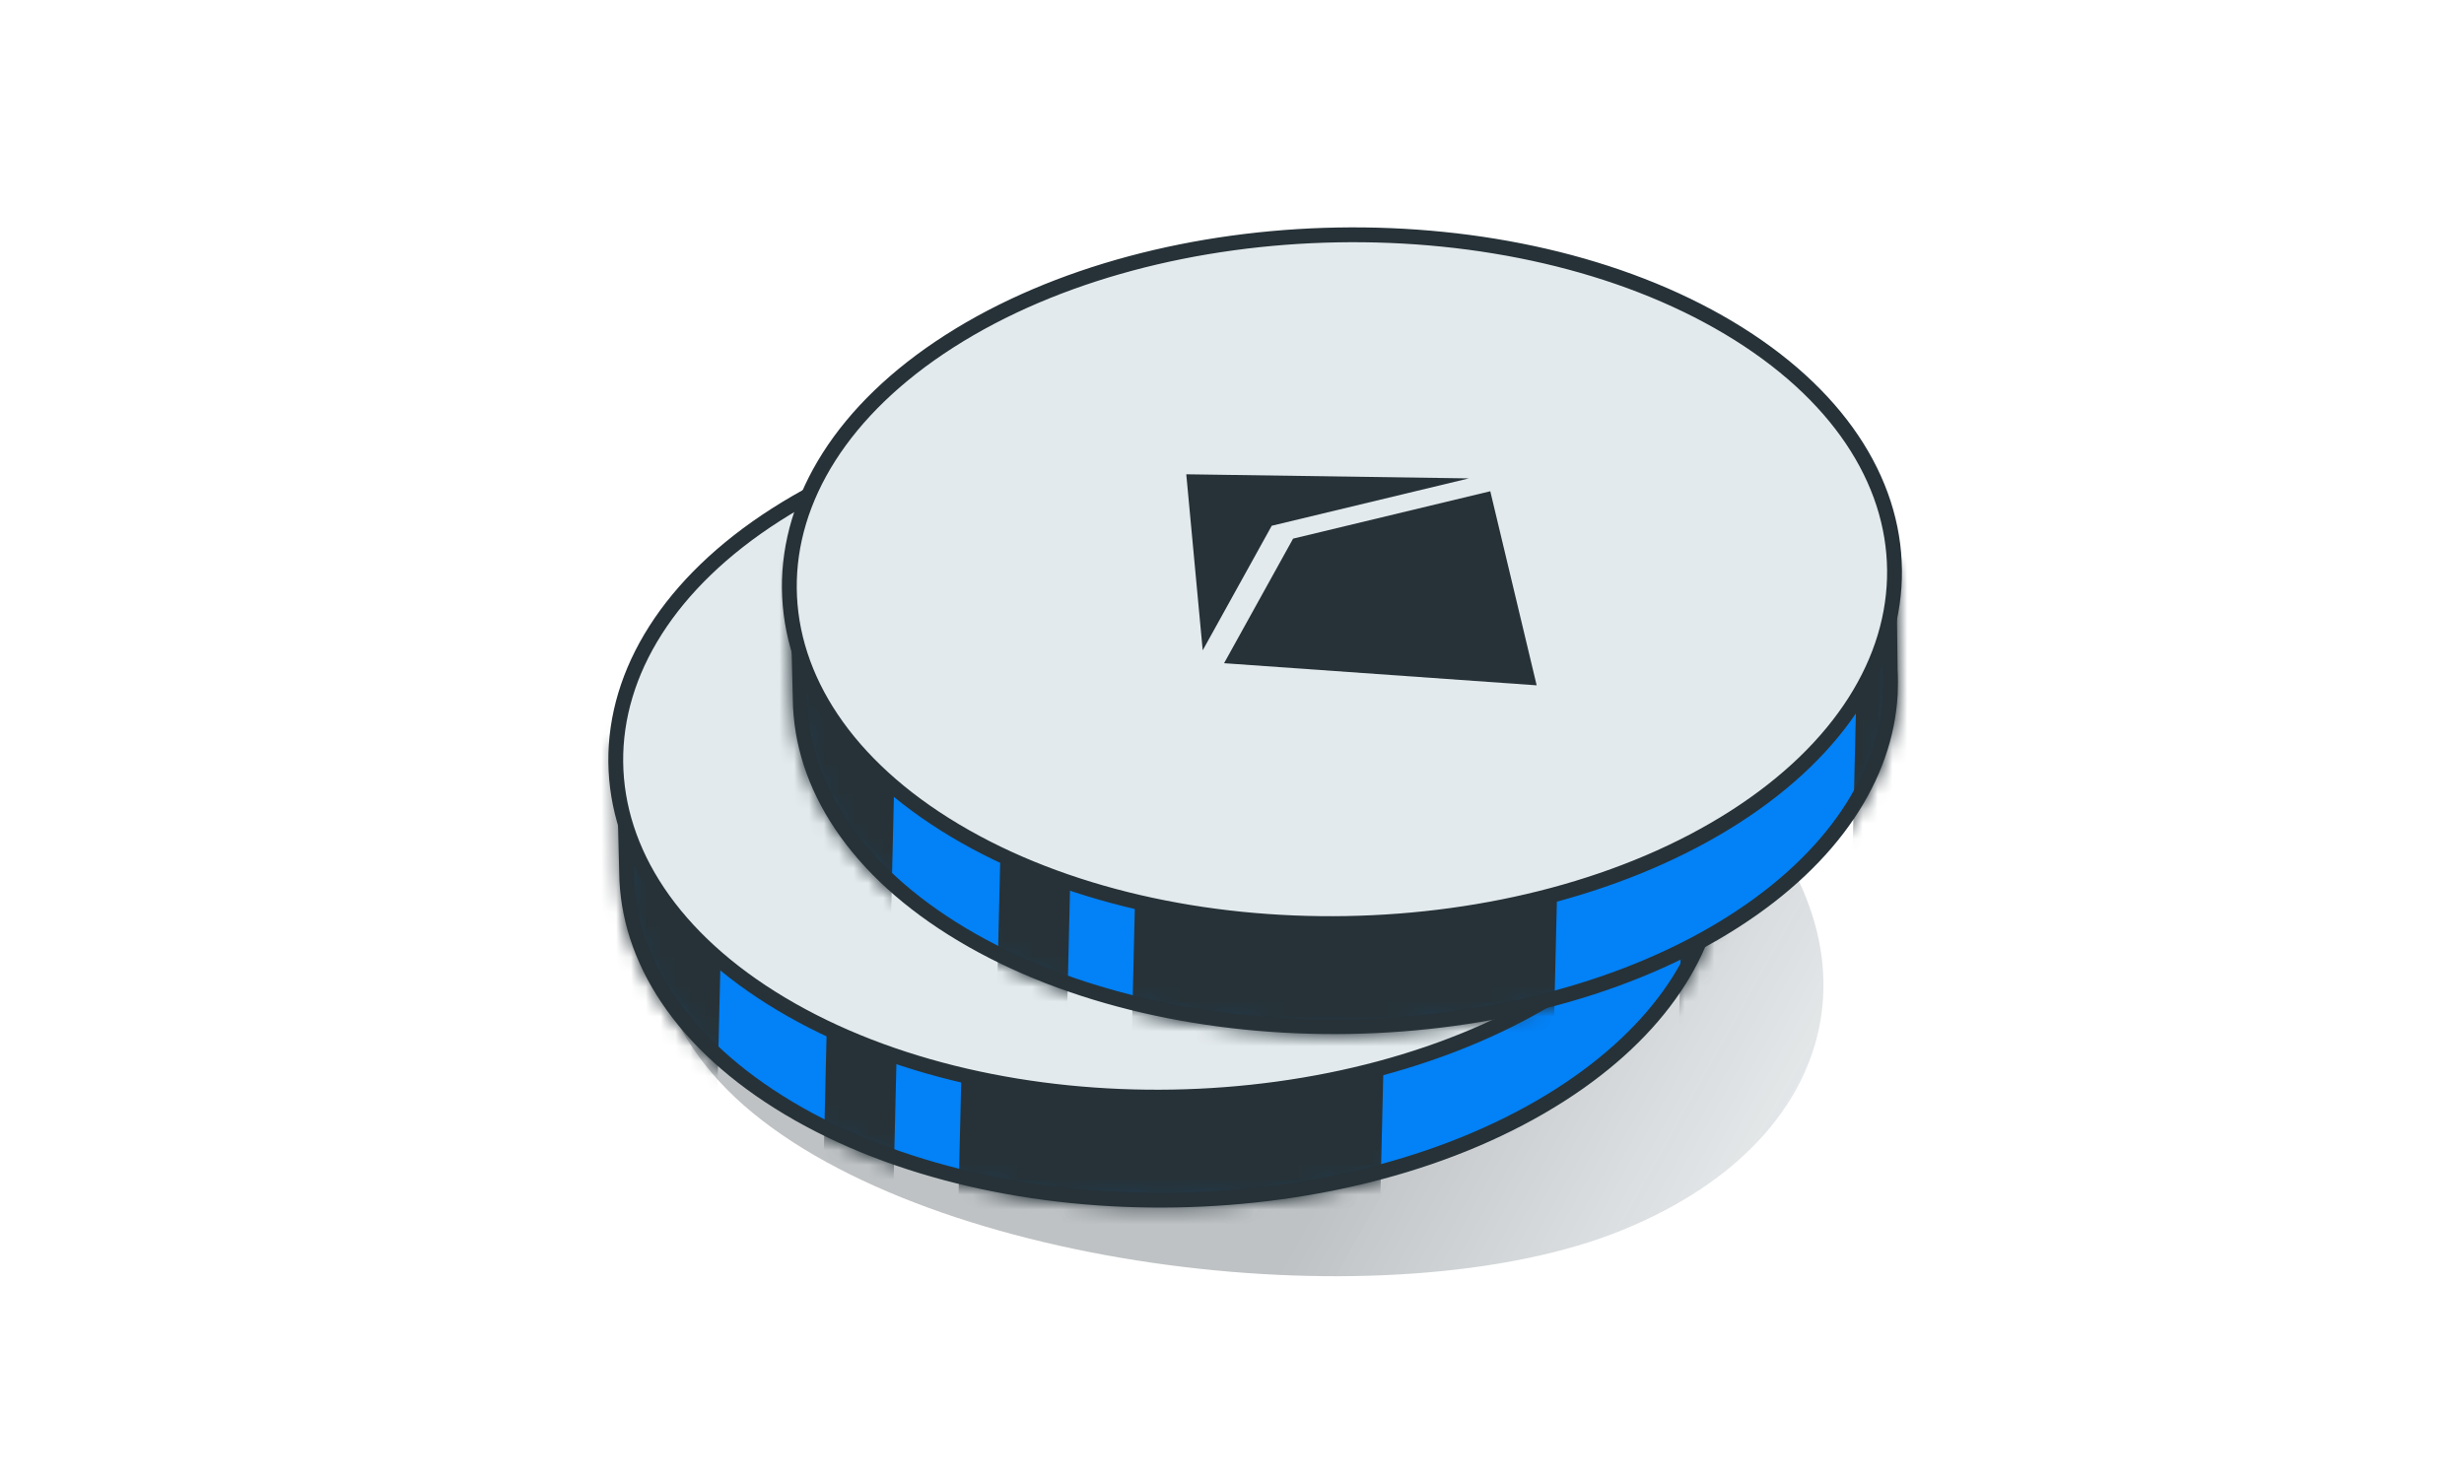
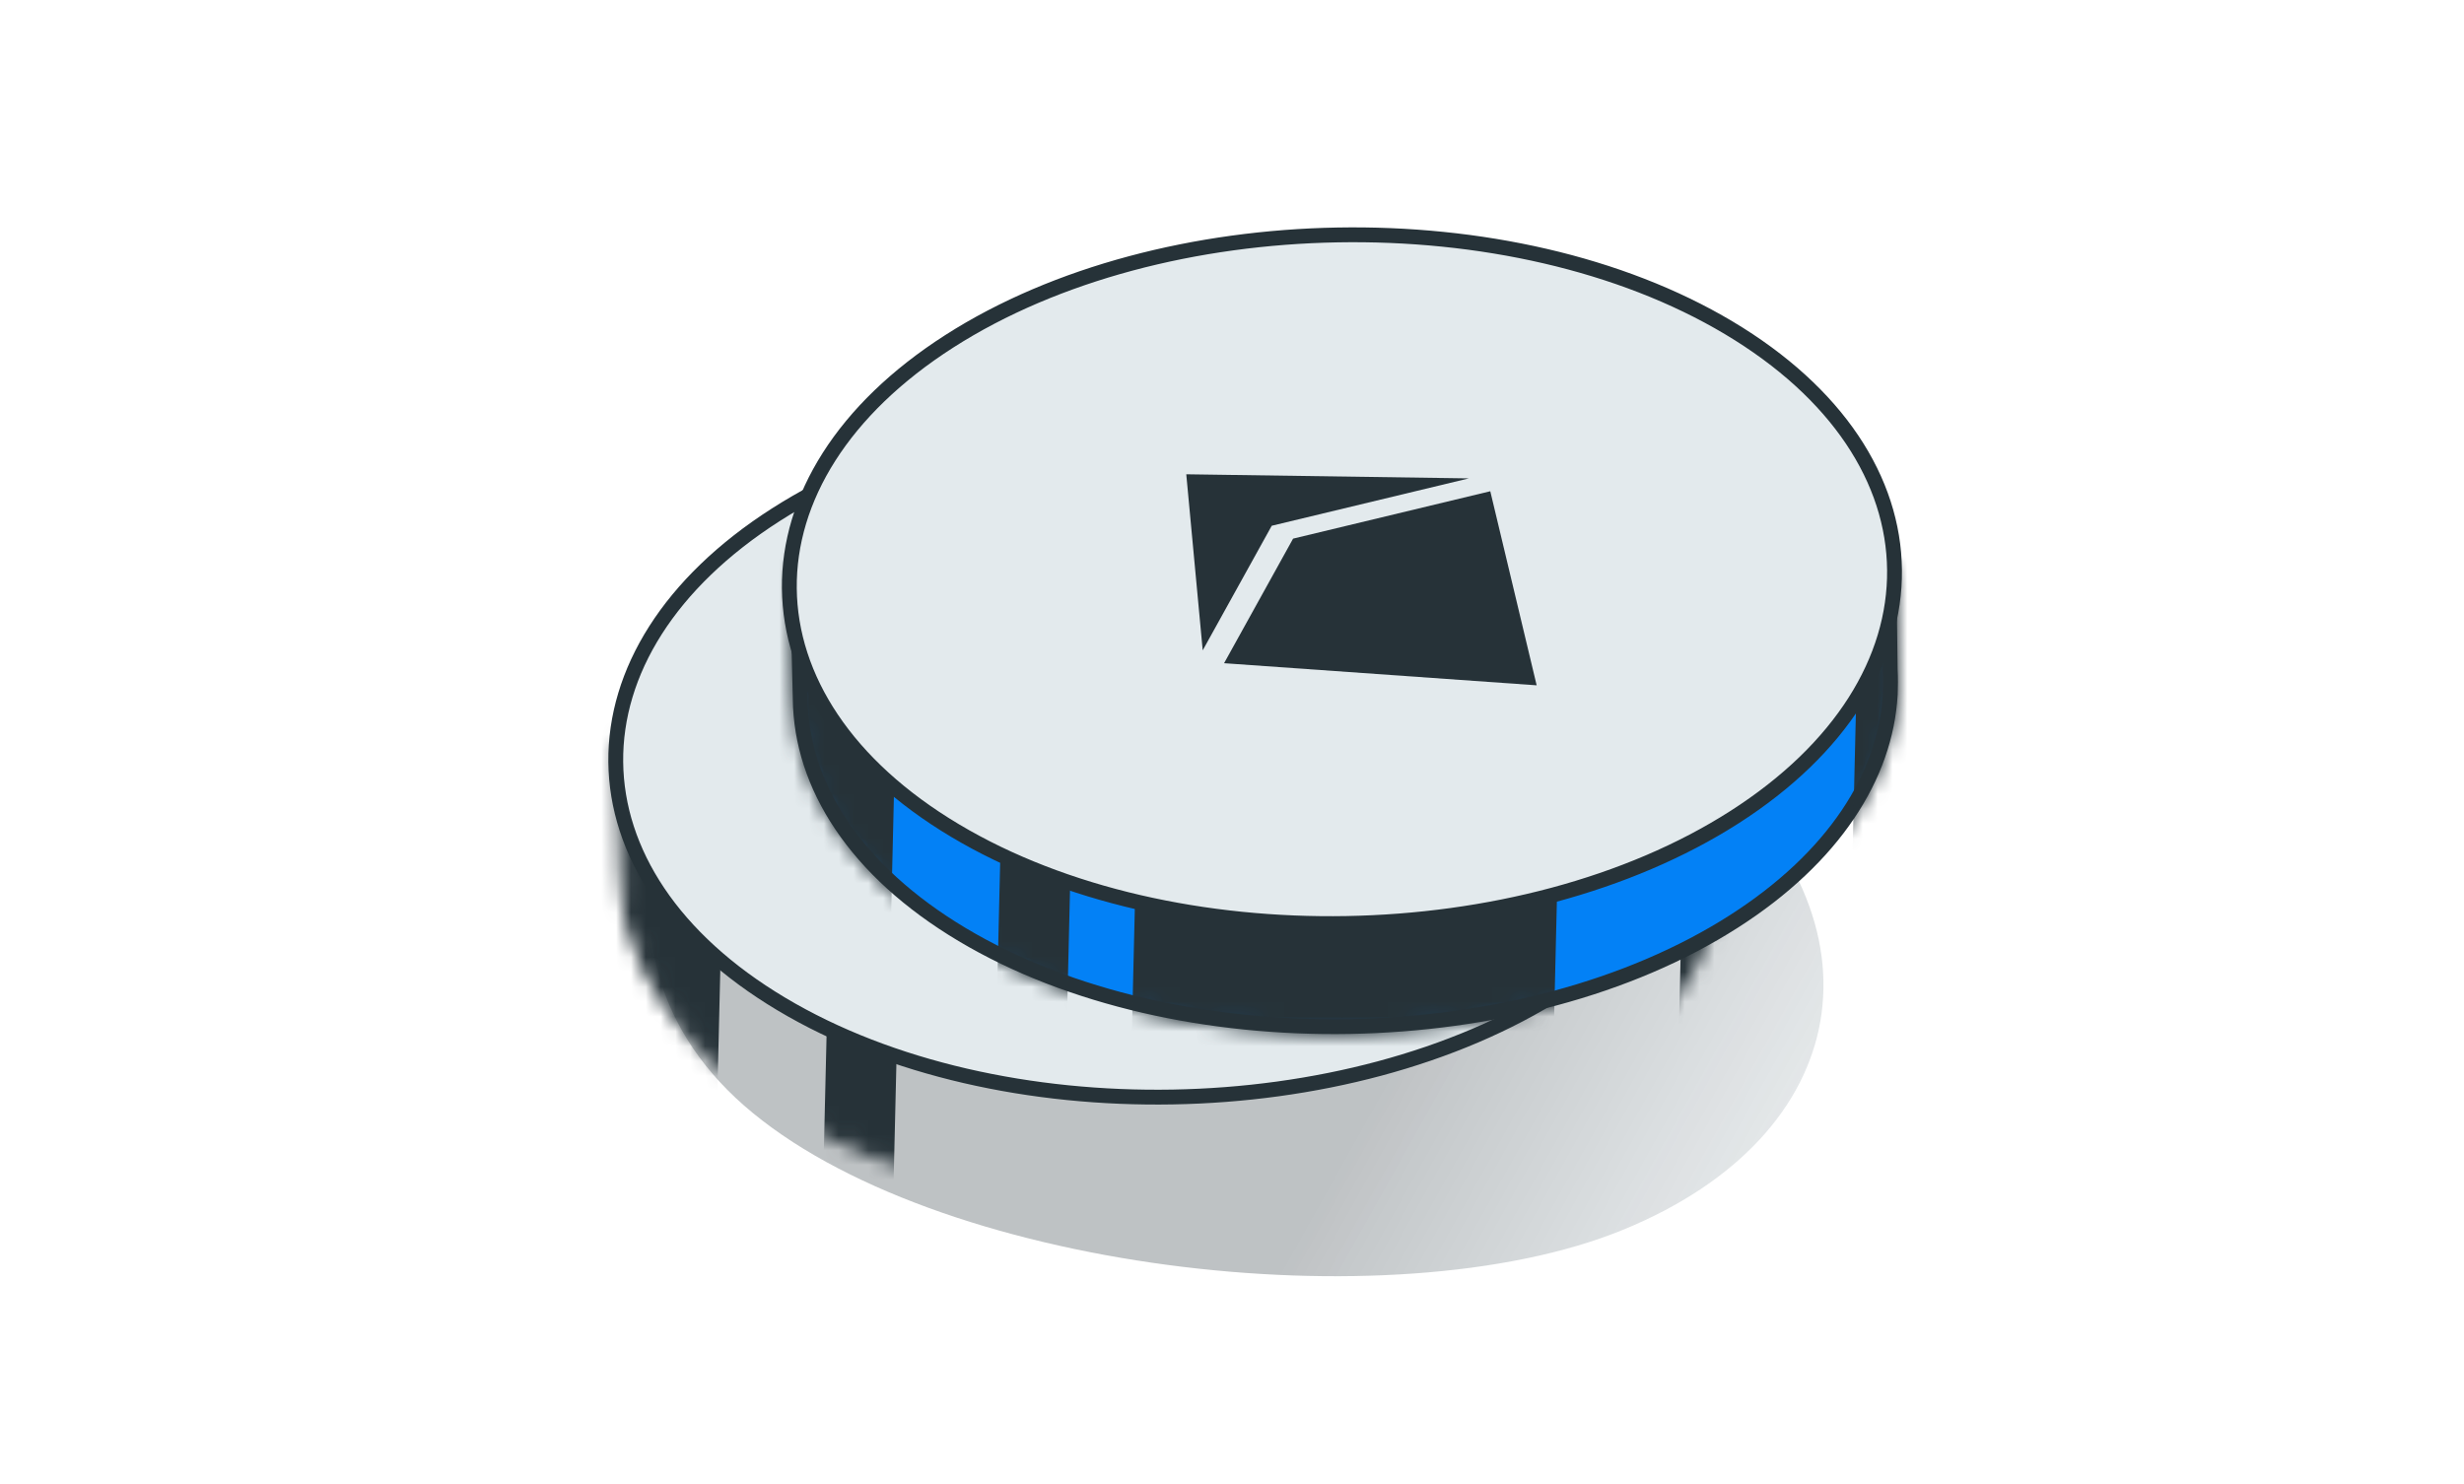
<svg xmlns="http://www.w3.org/2000/svg" width="166" height="100" viewBox="0 0 166 100" fill="none">
  <g id="Frame 1893509498" clip-path="url(#clip0_8091_12289)">
    <g id="coins">
      <g id="Rectangle 1001118" style="mix-blend-mode:multiply" opacity="0.3">
        <path d="M114.759 51.207C127.424 62.294 124.916 76.504 109.335 82.873C93.754 89.242 62.797 85.587 50.132 74.5C37.466 63.413 45.093 45.386 60.675 39.017C76.256 32.648 102.093 40.12 114.759 51.207Z" fill="url(#paint0_linear_8091_12289)" />
      </g>
      <g id="Group 1893509387">
        <g id="Mask group">
-           <path id="Union" d="M104.748 41.654C110.222 44.919 112.541 44.047 113.901 48.37L115.571 50.62L115.646 56.827C115.676 57.318 115.672 57.985 115.65 58.477C115.345 63.989 111.831 69.484 105.118 73.779C90.94 82.851 67.595 83.299 53.139 74.675C45.914 70.364 42.276 64.603 42.216 58.786L42.015 50.656C43.577 46.883 48.074 45.553 52.769 42.549C66.948 33.477 90.293 33.03 104.748 41.654Z" fill="#0381F6" stroke="#263238" stroke-linejoin="round" />
          <mask id="mask0_8091_12289" style="mask-type:alpha" maskUnits="userSpaceOnUse" x="41" y="34" width="76" height="48">
            <path id="Union_2" d="M104.748 41.654C110.222 44.919 112.541 44.047 113.901 48.37L115.571 50.62L115.646 56.827C115.676 57.318 115.672 57.985 115.65 58.477C115.345 63.989 111.831 69.484 105.118 73.779C90.94 82.851 67.595 83.299 53.139 74.675C45.914 70.364 42.276 64.603 42.216 58.786L42.015 50.656C43.577 46.883 48.074 45.553 52.769 42.549C66.948 33.477 90.293 33.03 104.748 41.654Z" fill="#FF9F1A" stroke="black" stroke-linejoin="round" />
          </mask>
          <g mask="url(#mask0_8091_12289)">
-             <rect id="Rectangle 1001119" x="93.496" y="59.536" width="33.191" height="28.415" transform="rotate(91.356 93.496 59.536)" fill="#263238" />
            <rect id="Rectangle 1001120" x="49.031" y="44.05" width="33.191" height="9.702" transform="rotate(91.356 49.031 44.05)" fill="#263238" />
            <rect id="Rectangle 1001121" x="60.877" y="51.117" width="33.191" height="4.748" transform="rotate(91.356 60.877 51.117)" fill="#263238" />
            <rect id="Rectangle 1001122" x="118.648" y="35.893" width="33.191" height="4.748" transform="rotate(91.356 118.648 35.893)" fill="#263238" />
          </g>
        </g>
        <path id="Rectangle 1001117" d="M105.156 66.758C112.342 62.16 116 56.143 115.94 50.101C115.879 44.057 112.101 38.154 104.773 33.782C97.446 29.411 87.899 27.354 78.414 27.523C68.929 27.692 59.452 30.089 52.268 34.686C45.082 39.283 41.424 45.3 41.484 51.343C41.544 57.387 45.322 63.29 52.651 67.662C59.977 72.032 69.525 74.089 79.01 73.92C88.495 73.751 97.971 71.355 105.156 66.758Z" fill="#E3EAED" stroke="#263238" />
        <path id="Vector" d="M90.811 62.006L87.688 48.928L74.402 52.121L69.753 60.516L90.811 62.006ZM86.248 48.061L67.205 47.786L68.313 59.649L72.963 51.254L86.248 48.061Z" fill="#263238" />
      </g>
      <g id="Group 1893509388">
        <g id="Mask group_2">
          <path id="Union_3" d="M116.445 29.962C121.918 33.227 124.237 32.355 125.598 36.679L127.267 38.928L127.342 45.135C127.372 45.626 127.368 46.293 127.347 46.785C127.041 52.297 123.527 57.792 116.815 62.087C102.636 71.159 79.291 71.607 64.835 62.983C57.61 58.672 53.973 52.911 53.912 47.094L53.712 38.964C55.274 35.191 59.771 33.861 64.465 30.857C78.644 21.785 101.989 21.338 116.445 29.962Z" fill="#0381F6" stroke="#263238" stroke-linejoin="round" />
          <mask id="mask1_8091_12289" style="mask-type:alpha" maskUnits="userSpaceOnUse" x="53" y="23" width="75" height="47">
            <path id="Union_4" d="M116.445 29.962C121.918 33.227 124.237 32.355 125.598 36.679L127.267 38.928L127.342 45.135C127.372 45.626 127.368 46.293 127.347 46.785C127.041 52.297 123.527 57.792 116.815 62.087C102.636 71.159 79.291 71.607 64.835 62.983C57.61 58.672 53.973 52.911 53.912 47.094L53.712 38.964C55.274 35.191 59.771 33.861 64.465 30.857C78.644 21.785 101.989 21.338 116.445 29.962Z" fill="#FF9F1A" stroke="black" stroke-linejoin="round" />
          </mask>
          <g mask="url(#mask1_8091_12289)">
            <rect id="Rectangle 1001119_2" x="105.192" y="47.845" width="33.191" height="28.415" transform="rotate(91.356 105.192 47.845)" fill="#263238" />
            <rect id="Rectangle 1001120_2" x="60.727" y="32.358" width="33.191" height="9.702" transform="rotate(91.356 60.727 32.358)" fill="#263238" />
            <rect id="Rectangle 1001121_2" x="72.573" y="39.425" width="33.191" height="4.748" transform="rotate(91.356 72.573 39.425)" fill="#263238" />
            <rect id="Rectangle 1001122_2" x="130.345" y="24.201" width="33.191" height="4.748" transform="rotate(91.356 130.345 24.201)" fill="#263238" />
          </g>
        </g>
        <path id="Rectangle 1001117_2" d="M116.85 55.065C124.036 50.468 127.694 44.451 127.634 38.408C127.574 32.364 123.796 26.461 116.467 22.089C109.141 17.719 99.593 15.662 90.108 15.831C80.623 16 71.147 18.396 63.962 22.993C56.776 27.591 53.118 33.608 53.178 39.65C53.239 45.694 57.017 51.597 64.345 55.969C71.671 60.34 81.219 62.397 90.704 62.228C100.189 62.059 109.666 59.662 116.85 55.065Z" fill="#E3EAED" stroke="#263238" />
        <path id="Vector_2" d="M103.525 46.18L100.401 33.102L87.116 36.295L82.466 44.69L103.525 46.18ZM98.962 32.235L79.919 31.959L81.027 43.823L85.677 35.428L98.962 32.235Z" fill="#263238" />
      </g>
    </g>
  </g>
  <defs>
    <linearGradient id="paint0_linear_8091_12289" x1="95.494" y1="68.844" x2="138.569" y2="92.947" gradientUnits="userSpaceOnUse">
      <stop stop-color="#263238" />
      <stop offset="1" stop-color="#6B8D9E" stop-opacity="0" />
    </linearGradient>
    <clipPath id="clip0_8091_12289">
      <rect width="165" height="100" fill="white" transform="translate(0.643)" />
    </clipPath>
  </defs>
</svg>